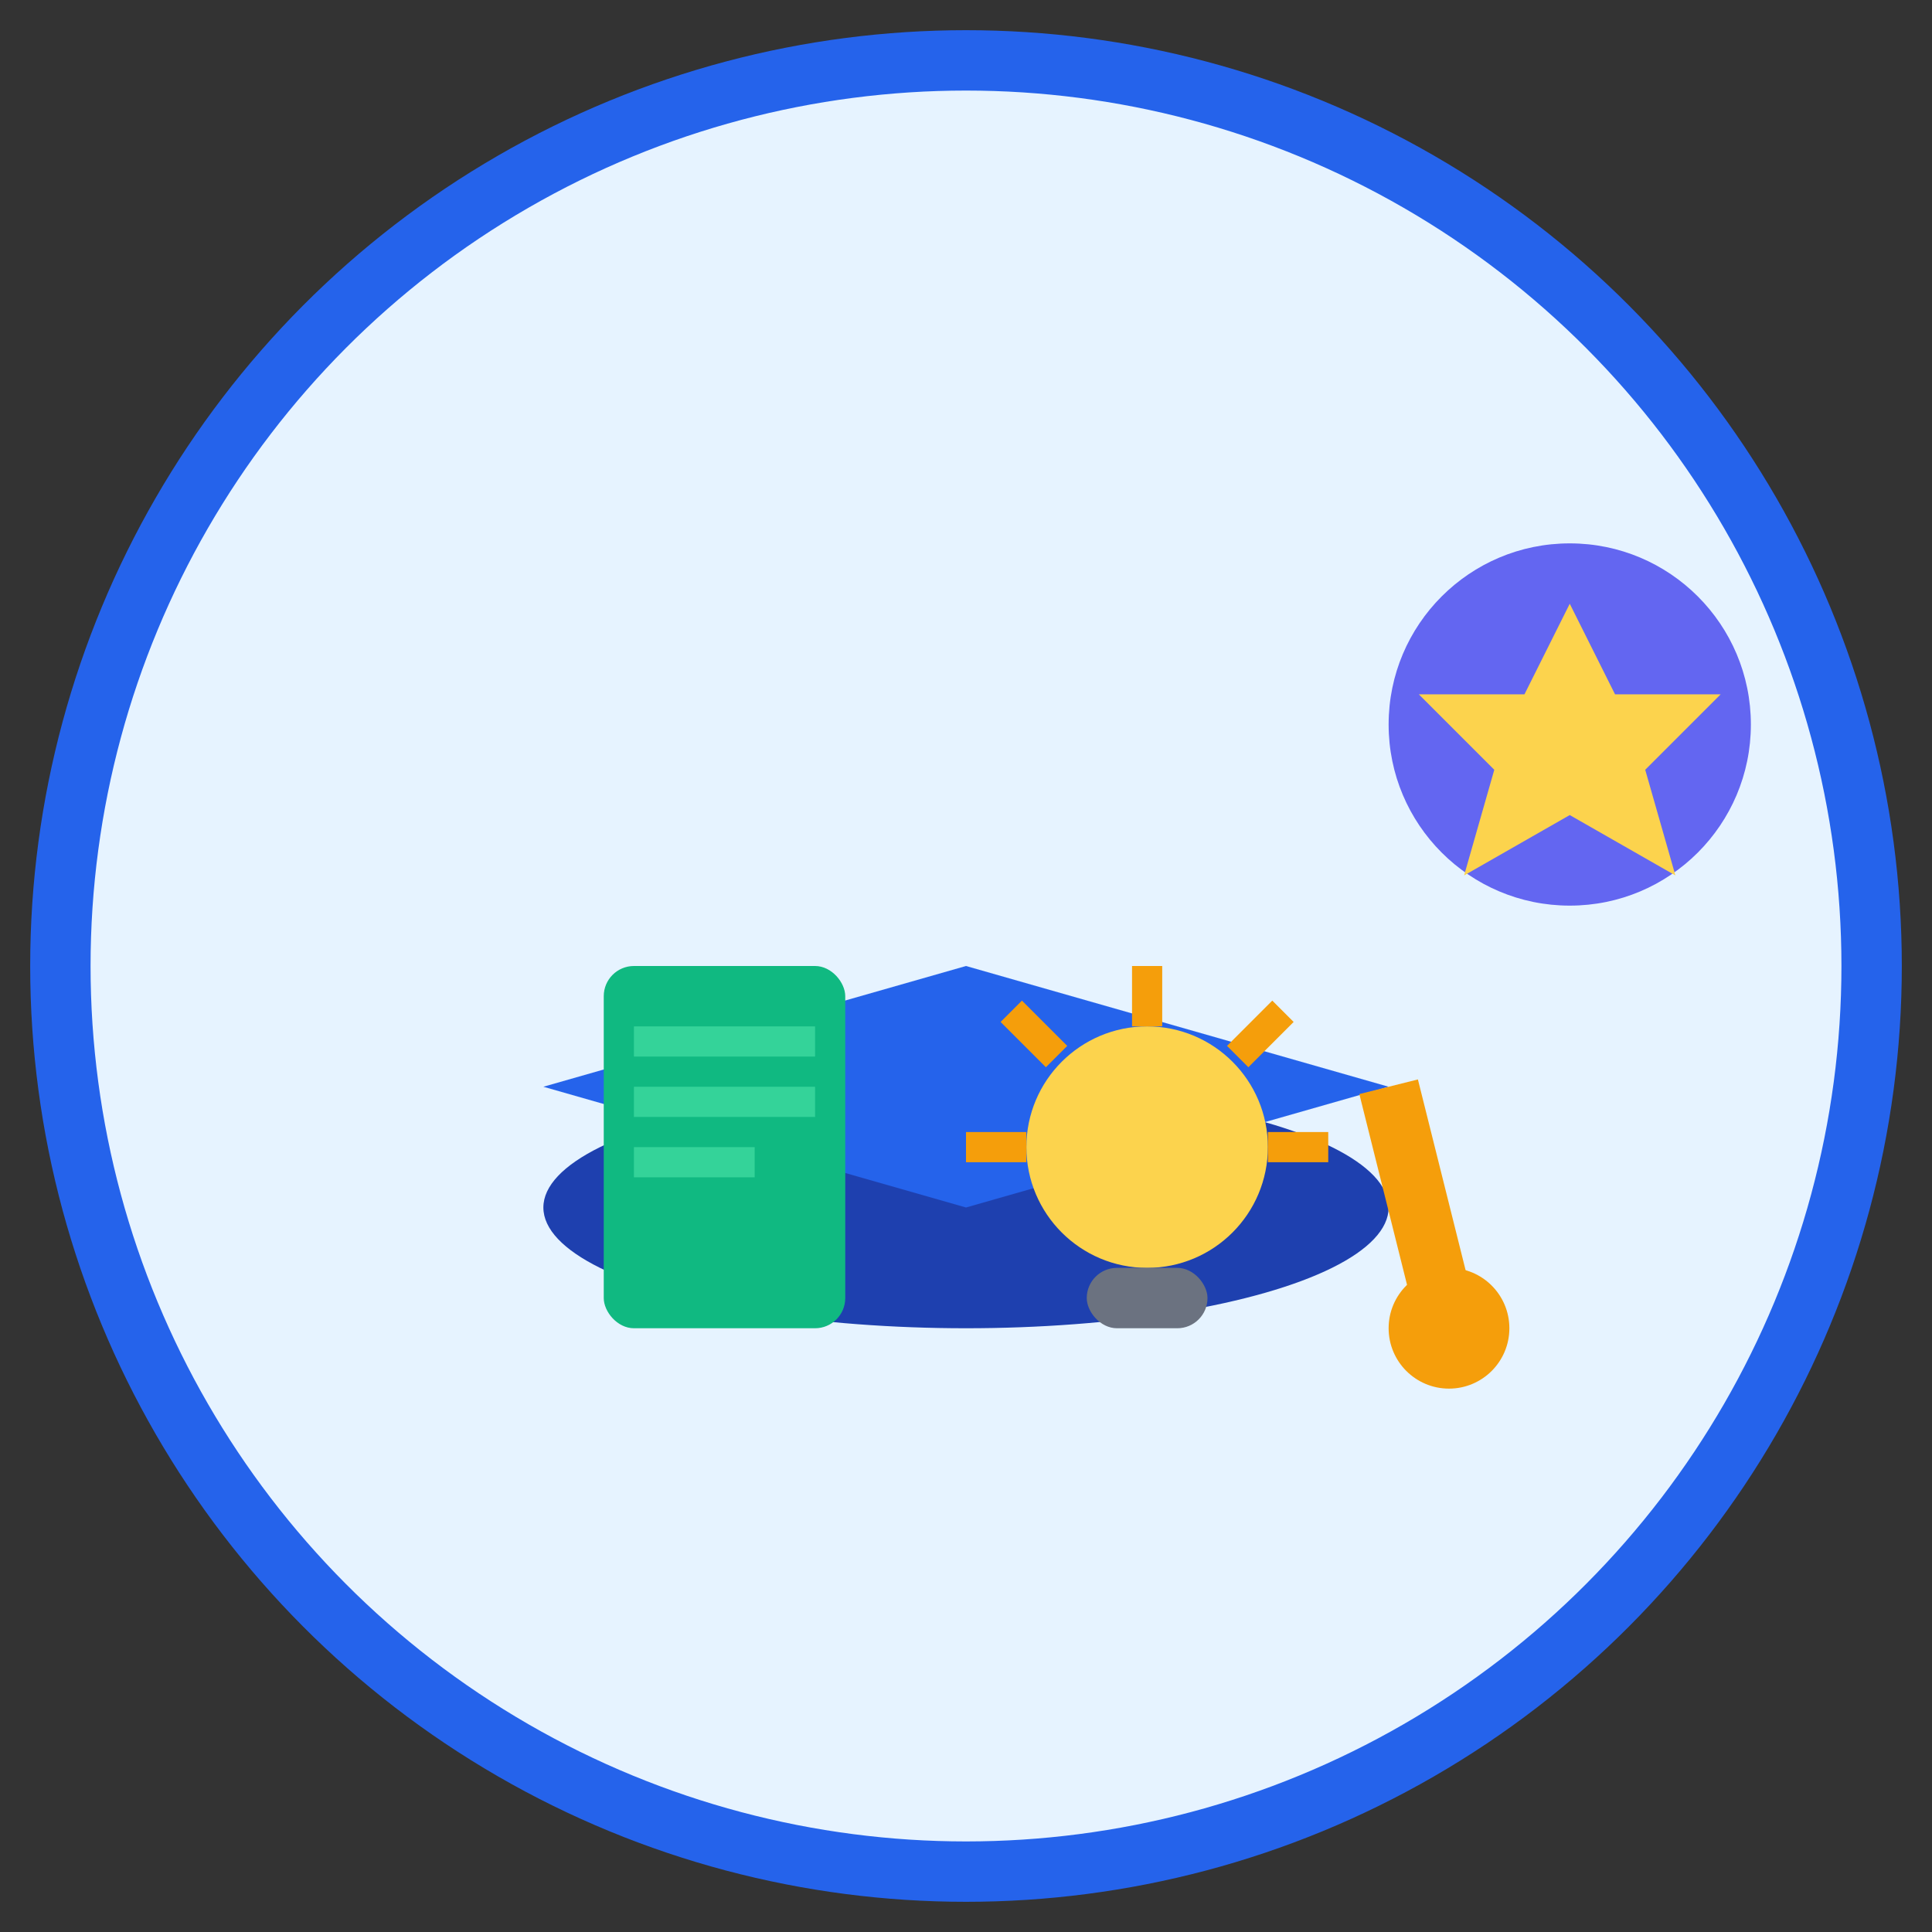
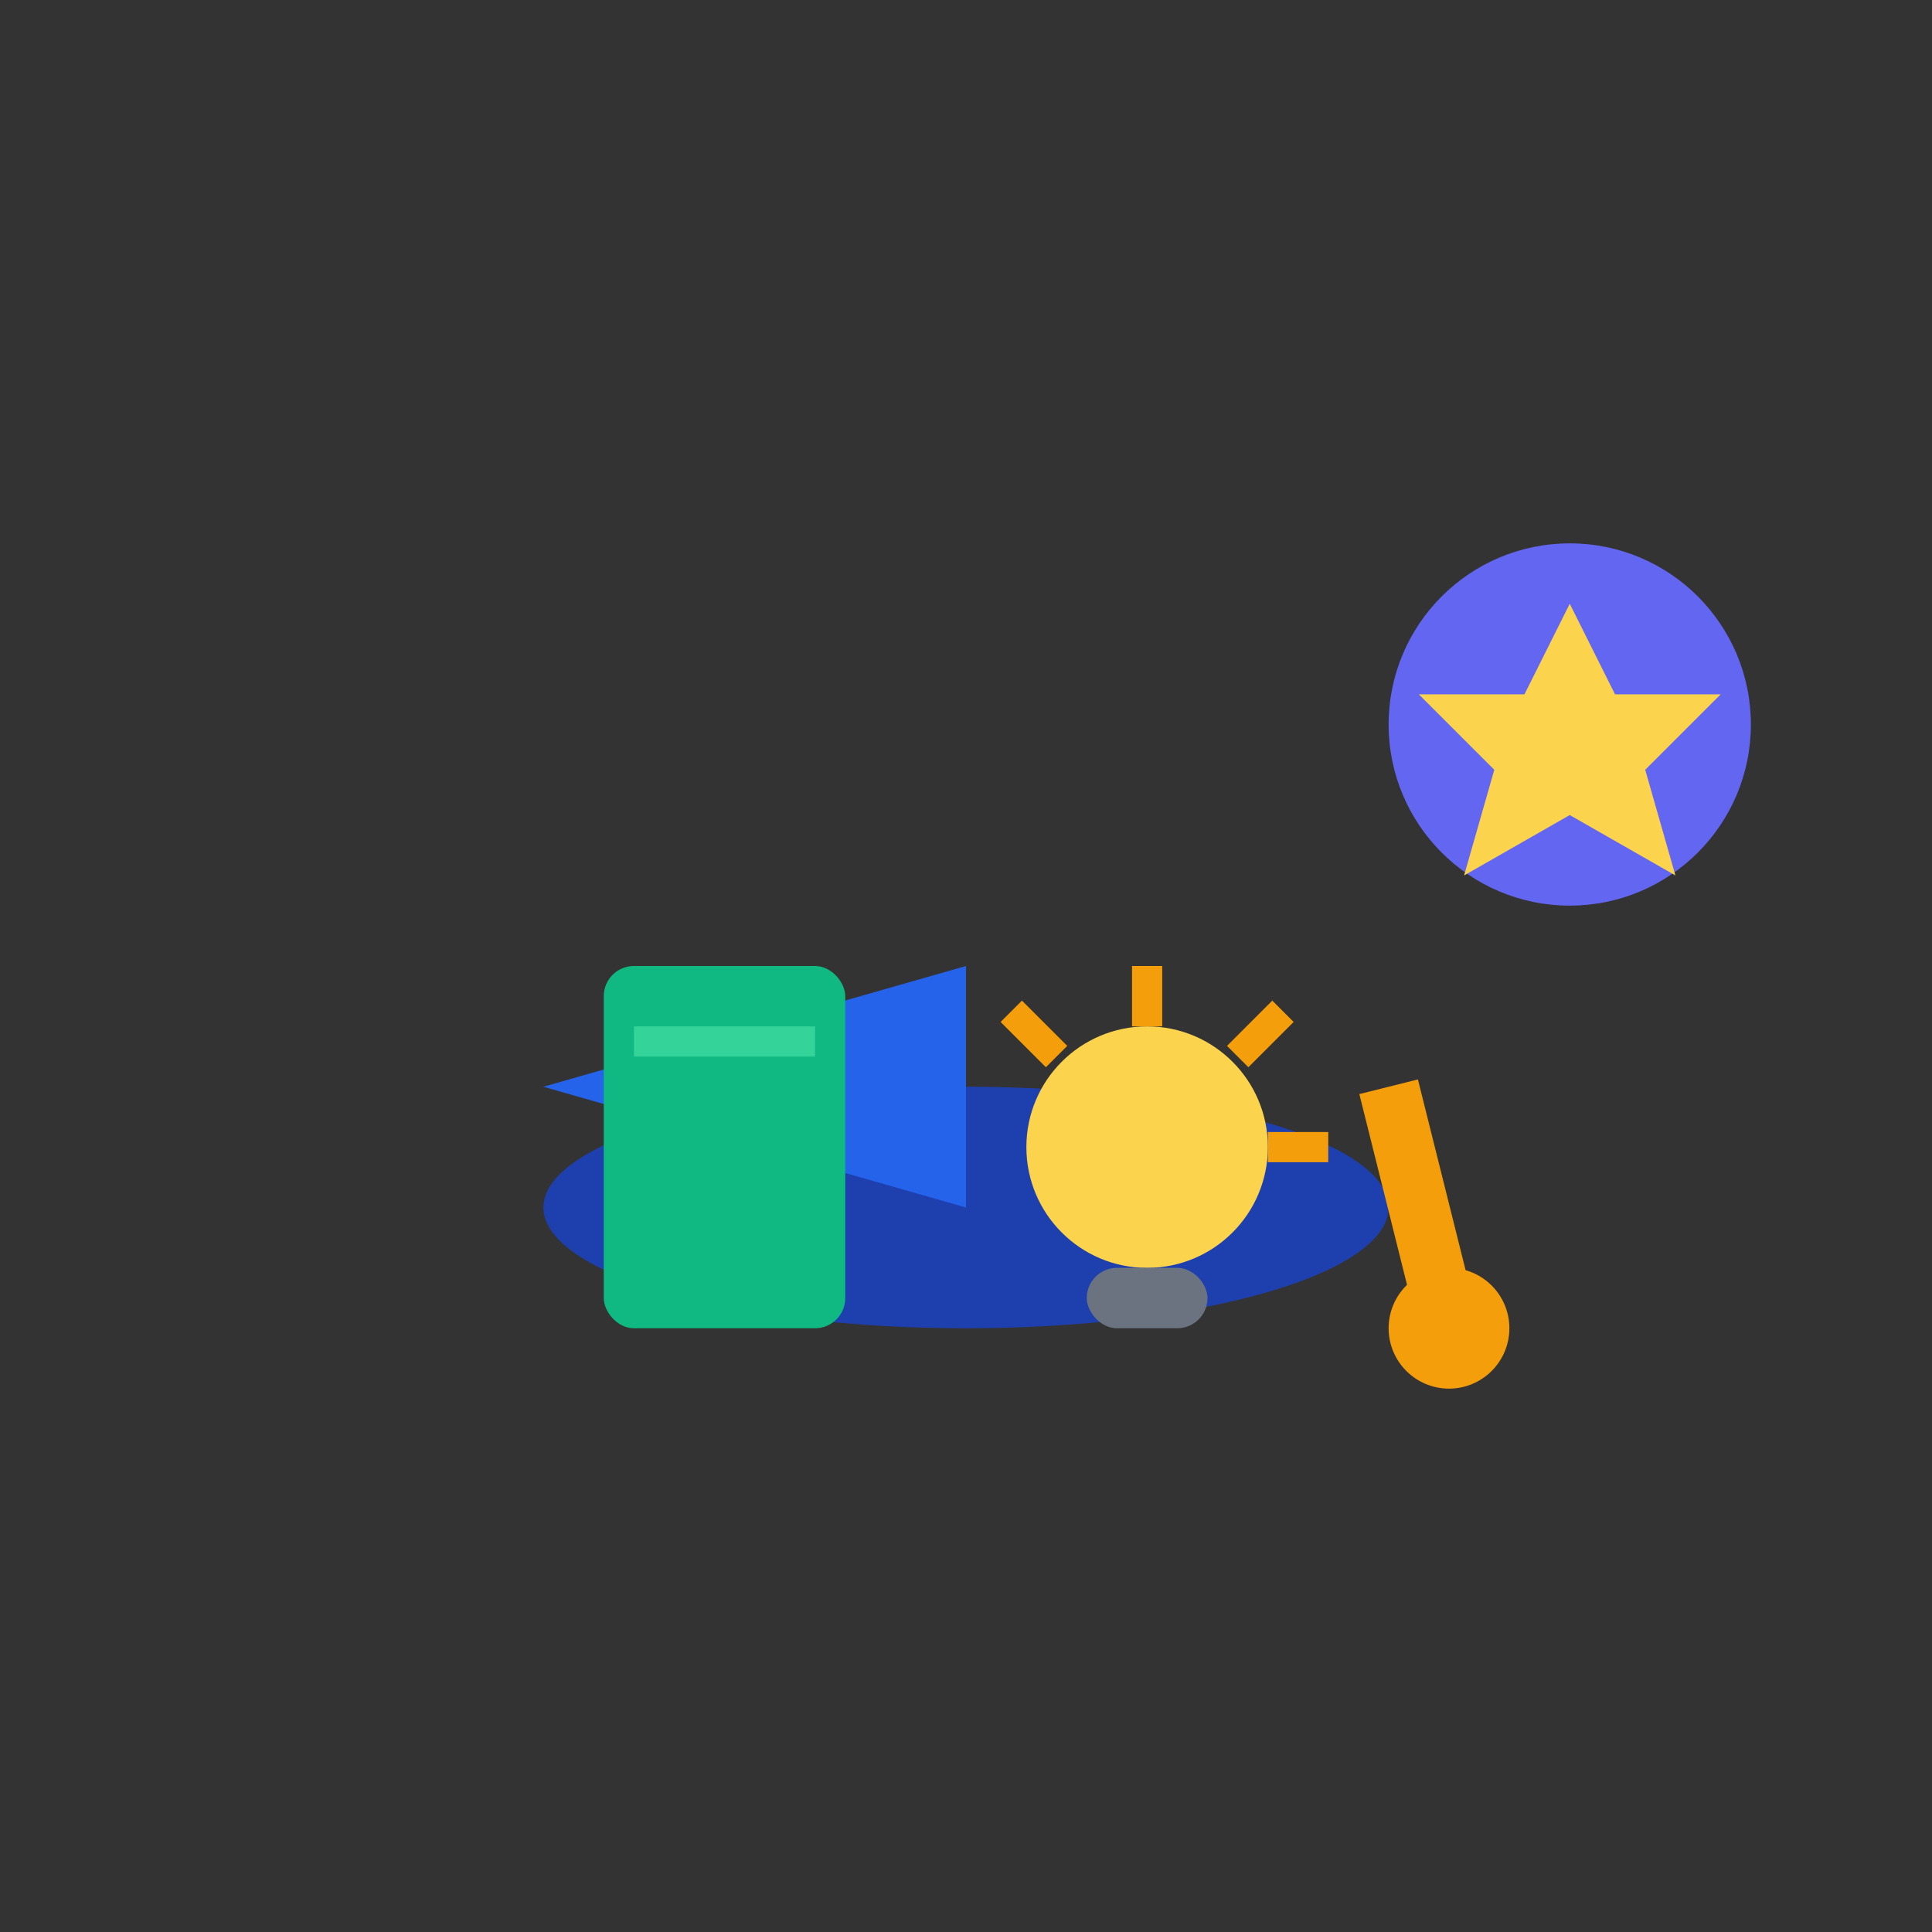
<svg xmlns="http://www.w3.org/2000/svg" width="64" height="64" viewBox="0 0 64 64" fill="none">
  <rect x="0" y="0" width="64" height="64" fill="#333333" stroke="none" />
-   <circle cx="32" cy="32" r="30" fill="#E6F3FF" stroke="#2563EB" stroke-width="2" />
  <g transform="translate(16, 20)">
    <ellipse cx="16" cy="20" rx="14" ry="4" fill="#1E40AF" />
-     <path d="M2 16L16 12L30 16L16 20L2 16Z" fill="#2563EB" />
+     <path d="M2 16L16 12L16 20L2 16Z" fill="#2563EB" />
    <line x1="30" y1="16" x2="32" y2="24" stroke="#F59E0B" stroke-width="2" />
    <circle cx="32" cy="24" r="2" fill="#F59E0B" />
  </g>
  <g transform="translate(20, 32)">
    <rect x="0" y="0" width="8" height="12" fill="#10B981" rx="1" />
    <rect x="1" y="2" width="6" height="1" fill="#34D399" />
-     <rect x="1" y="4" width="6" height="1" fill="#34D399" />
-     <rect x="1" y="6" width="4" height="1" fill="#34D399" />
    <g transform="translate(12, 0)">
      <circle cx="6" cy="6" r="4" fill="#FCD34D" />
      <rect x="4" y="10" width="4" height="2" fill="#6B7280" rx="1" />
      <line x1="6" y1="2" x2="6" y2="0" stroke="#F59E0B" stroke-width="1" />
      <line x1="10" y1="6" x2="12" y2="6" stroke="#F59E0B" stroke-width="1" />
-       <line x1="2" y1="6" x2="0" y2="6" stroke="#F59E0B" stroke-width="1" />
      <line x1="9" y1="3" x2="10.5" y2="1.5" stroke="#F59E0B" stroke-width="1" />
      <line x1="3" y1="3" x2="1.5" y2="1.5" stroke="#F59E0B" stroke-width="1" />
    </g>
  </g>
  <g transform="translate(44, 16)">
    <circle cx="8" cy="8" r="6" fill="#6366F1" />
    <path d="M8 4L9.5 7L13 7L10.5 9.5L11.5 13L8 11L4.5 13L5.5 9.5L3 7L6.5 7L8 4Z" fill="#FCD34D" />
  </g>
</svg>